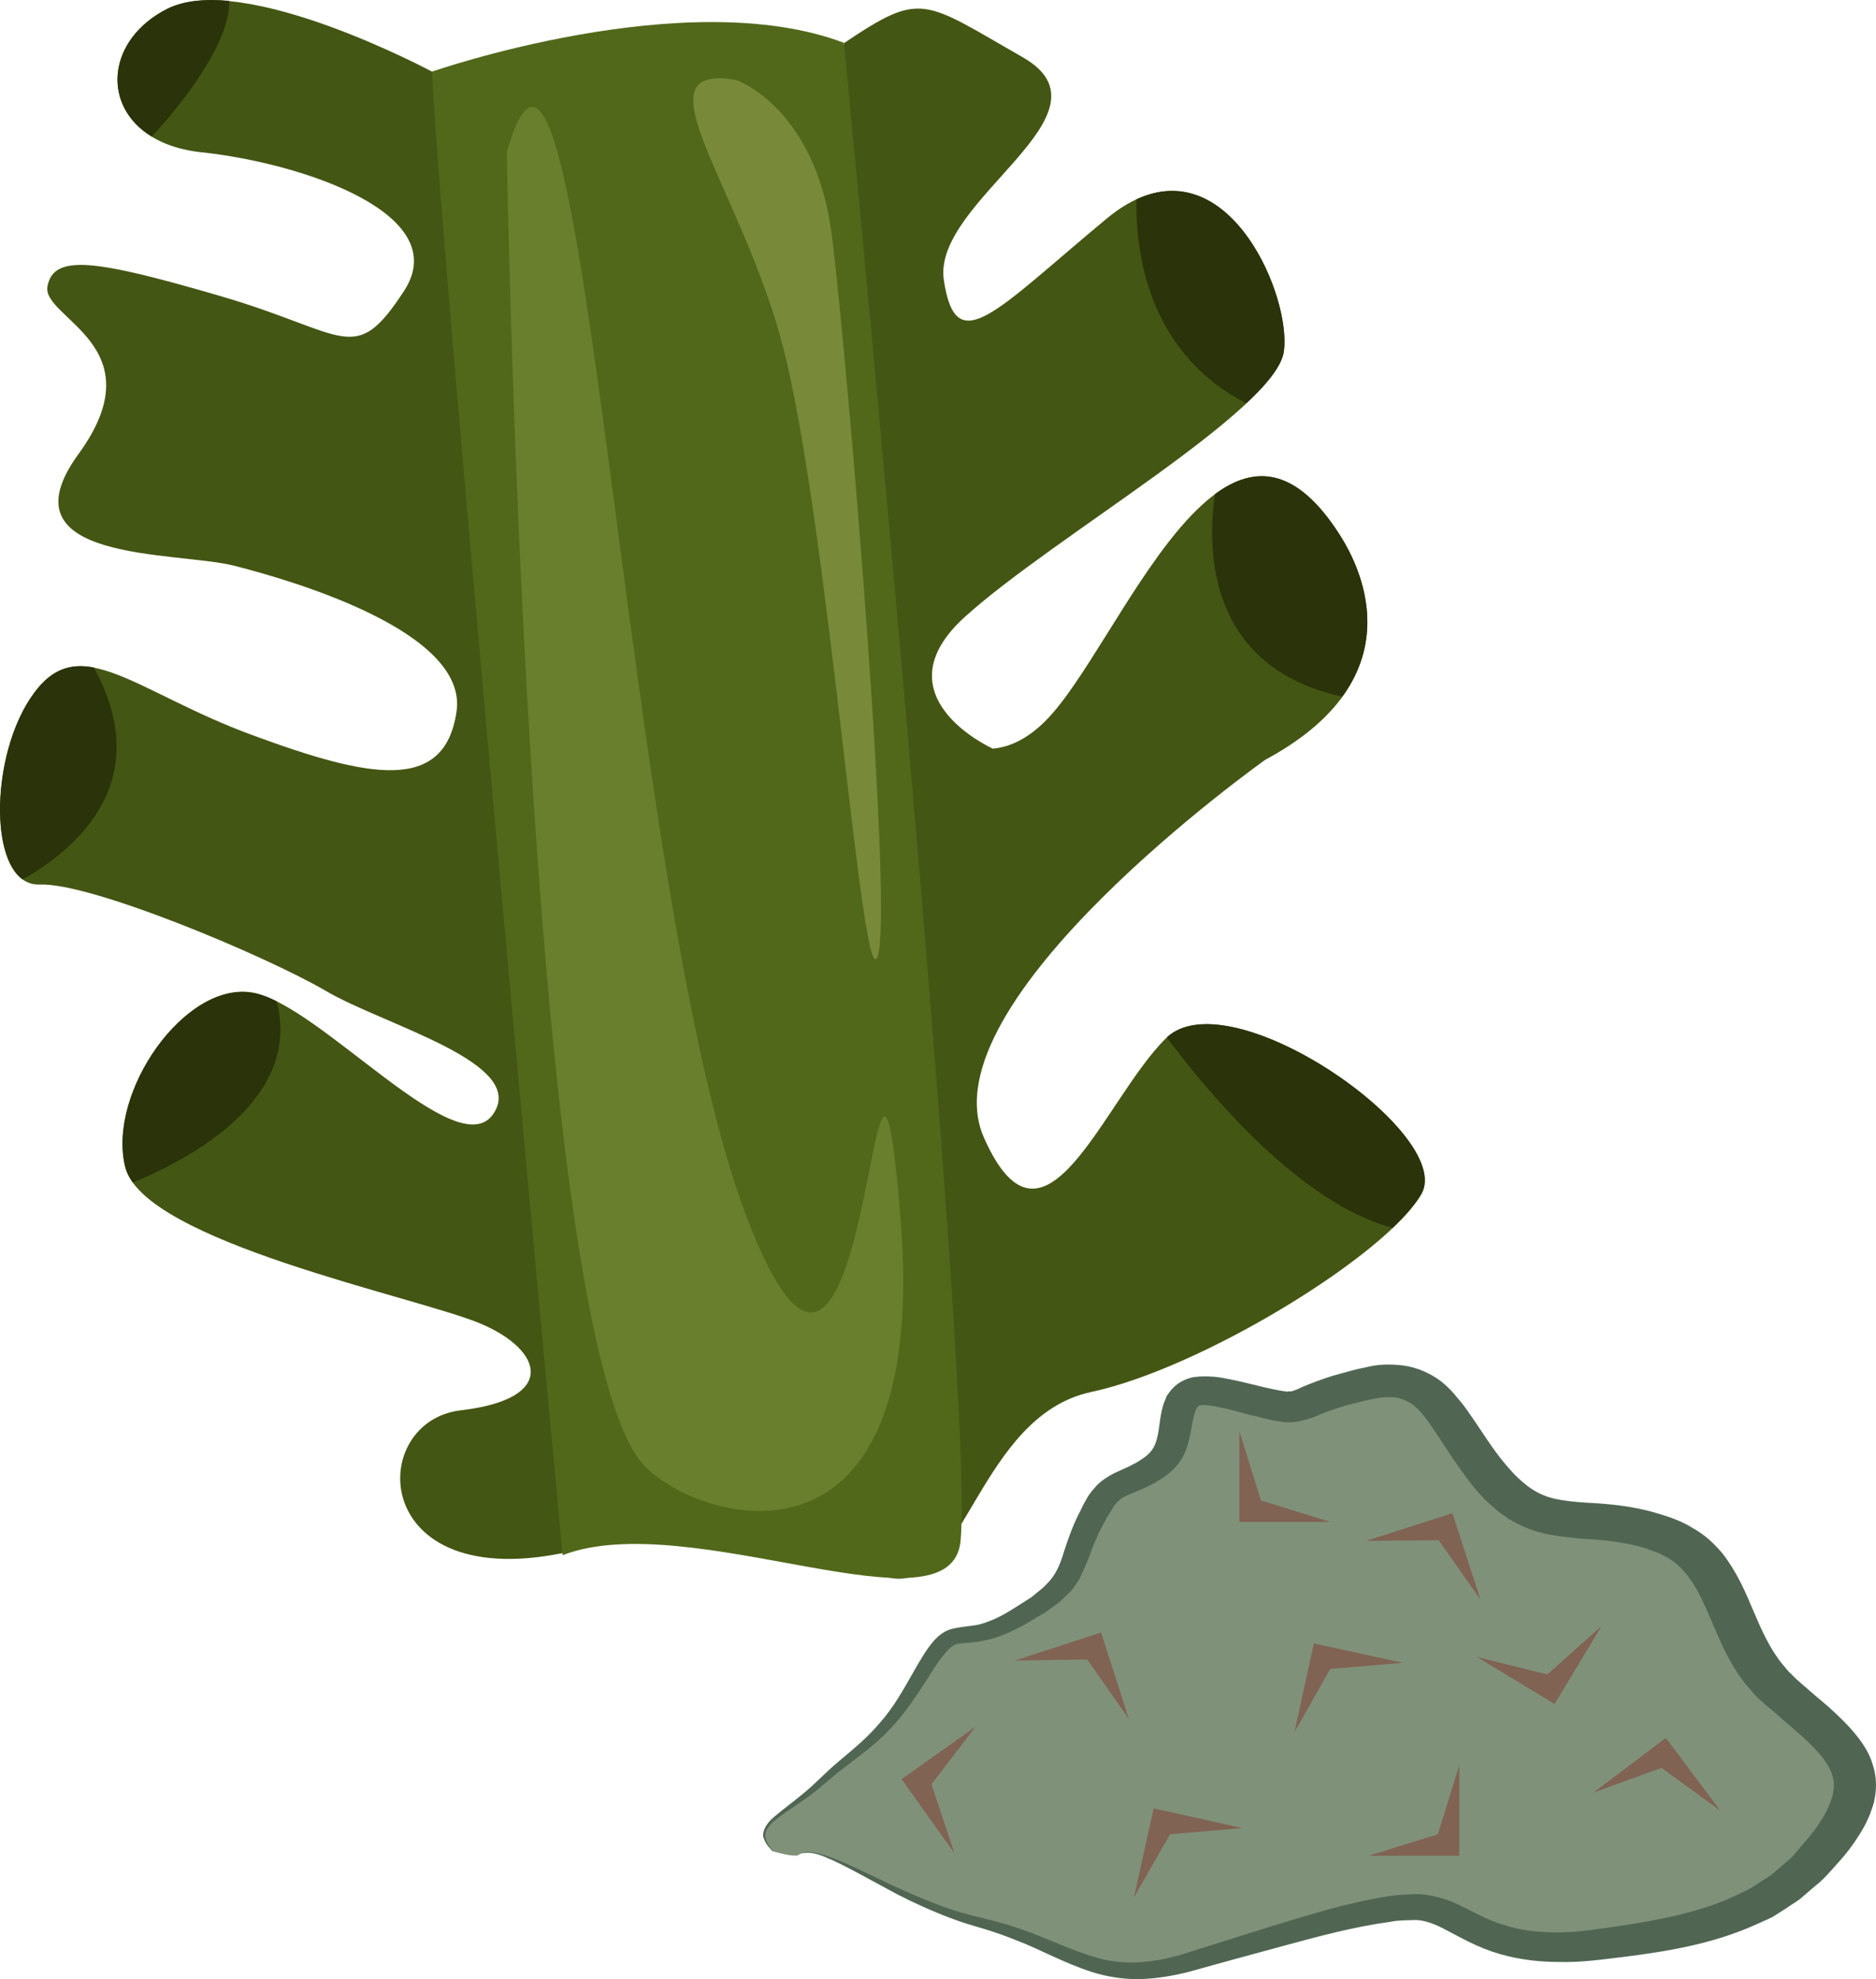
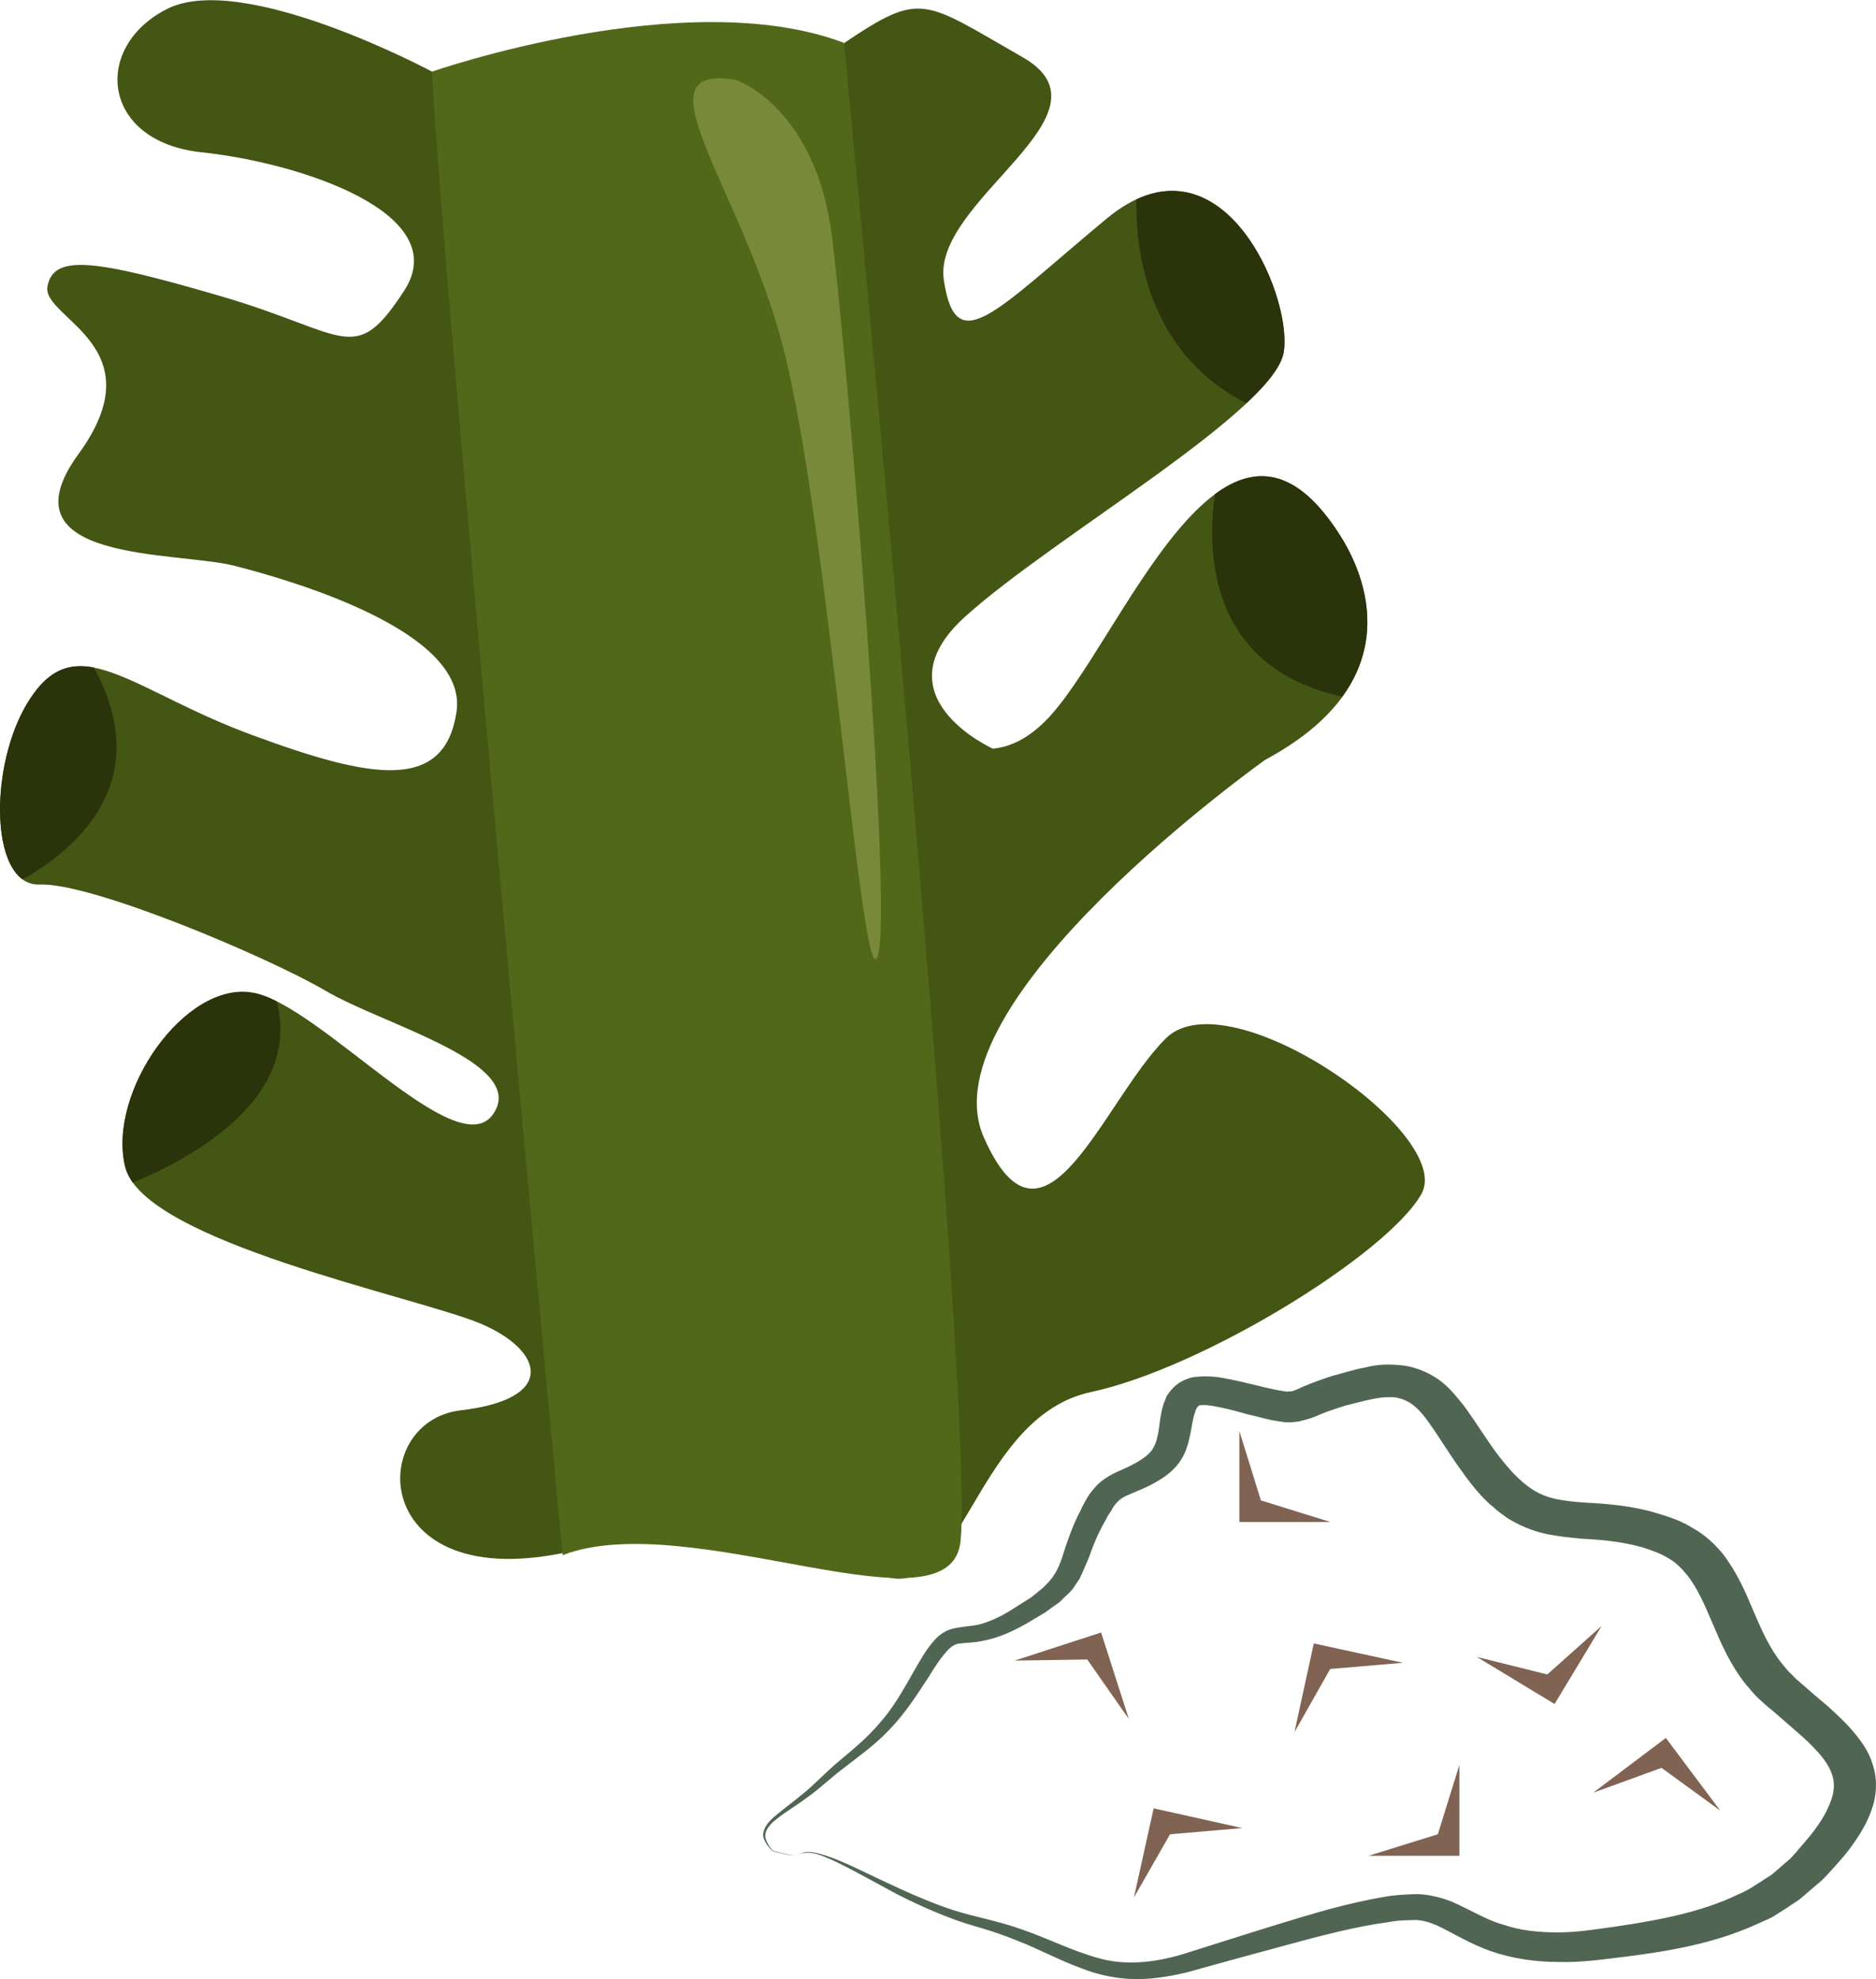
<svg xmlns="http://www.w3.org/2000/svg" id="svg55" viewBox="0 0 5142.23 5424.413" style="clip-rule:evenodd;fill-rule:evenodd;image-rendering:optimizeQuality;shape-rendering:geometricPrecision;text-rendering:geometricPrecision" version="1.1" height="54.244mm" width="51.422mm" xml:space="preserve">
  <defs id="defs4">
    <style id="style2" type="text/css">
   
    .fil7 {fill:#806353}
    .fil4 {fill:#2A3309;fill-rule:nonzero}
    .fil0 {fill:#445613;fill-rule:nonzero}
    .fil6 {fill:#506653;fill-rule:nonzero}
    .fil1 {fill:#51681A;fill-rule:nonzero}
    .fil2 {fill:#697F2D;fill-rule:nonzero}
    .fil3 {fill:#78893A;fill-rule:nonzero}
    .fil5 {fill:#80917A;fill-rule:nonzero}
   
  </style>
  </defs>
  <g transform="translate(-8113.789,-11995.672)" id="Vrstva_x0020_1">
    <path style="fill:#445613;fill-rule:nonzero" id="path7" d="m 10592,13909 c 0,0 184,266 387,63 203,-202 489,-1012 808,-509 87,137 173,412 -205,615 0,0 -937,665 -771,1036 165,373 326,-101 498,-272 171,-171 794,261 701,426 -93,165 -601,478 -906,543 -306,66 -348,542 -545,510 -546,-93 -302,-139 -417,-134 l 33,-1364 z" class="fil0" />
    <path style="fill:#445613;fill-rule:nonzero" id="path9" d="m 10834,14047 c 0,0 -316,-143 -75,-361 242,-219 853,-566 874,-728 22,-162 -179,-618 -486,-363 -307,255 -413,388 -446,169 -34,-219 488,-457 215,-612 -273,-156 -275,-182 -489,-38 0,0 -57,1222 -83,1224 -27,3 160,897 160,897 l 364,-55 z" class="fil0" />
    <path style="fill:#445613;fill-rule:nonzero" id="path11" d="m 9298,12192 c 0,0 -517,-277 -726,-172 -207,105 -180,364 94,393 273,29 692,168 556,379 -137,210 -154,118 -501,16 -346,-101 -460,-117 -477,-28 -18,88 302,162 85,460 -217,298 265,266 426,306 161,41 644,181 610,401 -33,222 -238,182 -558,64 -320,-117 -473,-288 -599,-117 -127,170 -128,531 14,526 142,-6 623,197 784,291 161,95 558,198 459,339 -100,141 -475,-301 -659,-334 -185,-32 -399,274 -349,478 50,205 799,356 973,429 174,73 213,207 -53,238 -266,31 -252,530 332,379 l 673,-1053 -292,-1112 c 0,0 -255,-1325 -284,-1348 -28,-25 -508,-535 -508,-535 z" class="fil0" />
    <path style="fill:#51681a;fill-rule:nonzero" id="path13" d="m 9298,12192 c 0,0 696,-243 1129,-79 0,0 358,3669 320,4104 -23,272 -742,-93 -1091,41 0,0 -335,-3562 -358,-4066 z" class="fil1" />
-     <path style="fill:#697f2d;fill-rule:nonzero" id="path15" d="m 9503,12412 c 0,0 50,3157 362,3583 117,161 809,402 716,-676 -78,-913 -73,915 -418,19 -347,-895 -447,-3663 -660,-2926 z" class="fil2" />
    <path style="fill:#78893a;fill-rule:nonzero" id="path17" d="m 10132,12215 c 0,0 220,75 263,434 44,361 167,1831 125,1966 -42,135 -134,-1178 -259,-1665 -113,-440 -411,-784 -129,-735 z" class="fil3" />
    <path style="fill:#2a3309;fill-rule:nonzero" id="path19" d="m 11633,12958 c 20,-148 -143,-538 -404,-416 -4,173 48,430 301,559 59,-55 98,-104 103,-143 z" class="fil4" />
    <path style="fill:#2a3309;fill-rule:nonzero" id="path21" d="m 11787,13463 c -120,-189 -235,-193 -343,-113 -22,155 -20,474 349,555 121,-166 58,-341 -6,-442 z" class="fil4" />
    <path style="fill:#2a3309;fill-rule:nonzero" id="path23" d="m 8872,14740 c -24,-12 -46,-20 -66,-23 -185,-33 -399,273 -349,477 4,15 11,29 21,43 169,-70 463,-234 394,-497 z" class="fil4" />
    <path style="fill:#2a3309;fill-rule:nonzero" id="path25" d="m 8371,13825 c -63,-12 -115,4 -163,69 -112,149 -126,446 -32,512 143,-81 367,-266 195,-581 z" class="fil4" />
-     <path style="fill:#2a3309;fill-rule:nonzero" id="path27" d="m 8572,12020 c -165,84 -181,266 -42,350 74,-80 215,-253 212,-372 -65,-6 -124,-1 -170,22 z" class="fil4" />
-     <path style="fill:#2a3309;fill-rule:nonzero" id="path29" d="m 11312,14839 c 108,145 364,455 619,522 36,-34 63,-66 79,-93 92,-164 -523,-592 -698,-429 z" class="fil4" />
    <g id="_545108208">
-       <path style="fill:#80917a;fill-rule:nonzero" id="path31" d="m 10302,17080 c 59,-45 259,126 501,186 241,60 313,182 565,109 253,-73 507,-160 633,-152 127,7 176,140 485,103 309,-36 493,-85 642,-278 149,-194 40,-266 -129,-412 -169,-145 -123,-363 -330,-436 -207,-72 -321,13 -460,-145 -137,-157 -149,-314 -355,-266 -207,48 -149,85 -287,48 -139,-36 -196,-48 -219,13 -22,60 0,133 -92,181 -91,49 -103,24 -160,145 -58,122 -23,157 -195,255 -173,96 -161,-23 -265,158 -103,181 -166,193 -270,290 -103,96 -204,117 -135,189 0,0 62,19 71,12 z" class="fil5" />
+       <path style="fill:#80917a;fill-rule:nonzero" id="path31" d="m 10302,17080 z" class="fil5" />
      <path style="fill:#506653;fill-rule:nonzero" id="path33" d="m 10302,17080 c 0,-1 -1,2 -11,1 -10,0 -28,-3 -60,-12 -5,-6 -16,-15 -23,-33 -8,-17 5,-42 27,-60 23,-20 51,-40 81,-65 30,-24 59,-56 97,-88 37,-31 78,-64 113,-106 36,-40 64,-90 94,-143 16,-27 31,-56 56,-84 8,-8 15,-15 26,-21 11,-7 24,-10 36,-12 23,-4 39,-5 56,-8 33,-8 66,-24 97,-44 16,-10 33,-21 49,-31 l 21,-17 11,-9 9,-9 c 26,-25 38,-53 49,-90 12,-37 26,-77 46,-114 4,-10 10,-20 15,-29 5,-10 13,-21 22,-31 16,-21 47,-39 69,-48 20,-9 42,-19 57,-29 16,-10 29,-21 36,-34 8,-13 12,-31 15,-50 3,-21 5,-44 13,-70 2,-6 6,-13 8,-21 5,-7 10,-15 18,-23 14,-15 35,-26 57,-30 23,-3 39,-2 55,-1 16,1 31,5 44,7 55,11 111,28 151,33 l 7,1 c 2,-1 3,-1 5,-1 3,0 6,1 9,-1 5,-1 19,-7 29,-12 26,-11 54,-21 82,-30 28,-7 54,-16 86,-22 16,-4 32,-7 50,-8 17,-1 37,0 55,2 39,5 76,22 104,43 27,21 45,45 63,67 33,45 59,88 89,129 31,41 63,78 101,102 19,12 39,20 62,25 23,5 51,8 81,10 60,3 131,9 196,29 31,9 68,21 99,41 33,18 59,43 81,69 41,53 64,108 85,158 23,54 45,103 78,144 9,10 16,21 26,29 9,10 18,18 31,29 23,20 47,41 70,60 24,22 48,44 69,69 22,26 43,55 53,90 12,35 11,72 3,105 -5,16 -10,32 -17,46 -7,16 -15,29 -23,42 -17,27 -35,51 -56,74 -21,23 -39,46 -65,66 l -36,31 c -12,11 -27,18 -40,28 l -41,26 c -14,7 -29,13 -44,20 -119,54 -245,74 -362,89 -59,7 -119,16 -181,14 -62,0 -125,-9 -183,-29 -58,-20 -107,-51 -147,-70 -21,-9 -39,-15 -60,-16 -23,1 -45,0 -70,5 -97,13 -194,39 -286,64 -92,25 -181,49 -266,73 -44,11 -90,19 -135,20 -46,1 -91,-7 -130,-19 -80,-26 -142,-62 -205,-86 -32,-13 -63,-24 -93,-33 -31,-9 -62,-18 -90,-29 -56,-21 -105,-44 -148,-66 -84,-45 -148,-82 -195,-101 -23,-10 -43,-14 -56,-12 -14,1 -19,6 -19,6 0,0 5,-5 19,-8 13,-2 34,2 58,10 50,16 115,51 203,91 44,20 93,41 148,59 29,9 57,16 90,24 32,8 65,17 98,29 67,23 133,57 205,77 72,21 151,14 232,-10 83,-26 170,-54 261,-82 92,-28 188,-58 296,-76 27,-5 57,-6 87,-7 33,1 67,10 95,21 54,24 94,50 141,63 46,16 97,21 150,21 52,0 107,-9 164,-17 114,-17 229,-39 327,-86 12,-6 25,-11 36,-18 l 33,-21 c 11,-8 24,-14 33,-23 l 30,-26 c 21,-16 36,-38 54,-58 18,-20 33,-41 47,-63 6,-10 12,-21 16,-31 6,-12 9,-22 12,-32 5,-21 5,-40 -2,-59 -12,-37 -51,-77 -95,-115 -23,-20 -46,-40 -69,-60 -12,-9 -25,-21 -38,-33 -13,-12 -22,-25 -34,-38 -43,-54 -68,-113 -91,-167 -22,-51 -42,-99 -72,-135 -14,-17 -30,-33 -50,-44 -19,-12 -42,-20 -69,-29 -53,-15 -106,-21 -168,-24 -31,-3 -65,-6 -101,-14 -36,-8 -70,-23 -100,-41 -14,-10 -29,-20 -40,-31 -13,-10 -24,-21 -35,-33 -20,-22 -37,-44 -53,-67 -33,-45 -60,-91 -88,-130 -13,-19 -28,-37 -43,-49 -15,-12 -30,-18 -48,-22 -18,-2 -40,-1 -64,4 -22,4 -50,12 -75,18 -24,8 -48,15 -71,25 -14,6 -25,11 -47,16 -9,3 -20,4 -31,5 h -16 l -13,-2 -25,-4 -21,-5 c -14,-4 -28,-7 -41,-10 -25,-7 -50,-14 -74,-19 -12,-2 -23,-5 -33,-6 -10,-2 -21,-1 -24,-1 -4,0 -6,1 -8,3 -1,1 -2,3 -4,5 -1,3 -3,5 -4,10 -6,16 -9,37 -13,59 -5,23 -10,48 -26,73 -15,24 -39,44 -64,58 -24,15 -46,23 -69,33 -22,9 -32,14 -43,26 -6,7 -11,13 -15,22 -5,8 -11,15 -15,25 -20,34 -34,68 -47,105 -4,9 -8,19 -12,28 -4,10 -9,19 -13,29 -6,9 -13,19 -19,28 -7,9 -16,16 -24,24 l -12,12 -13,9 -26,19 c -18,11 -36,21 -54,32 -36,20 -74,38 -118,46 -22,5 -45,5 -60,7 -14,1 -22,6 -33,16 -20,21 -38,48 -54,75 -34,52 -67,103 -107,144 -40,43 -85,74 -123,104 -38,28 -69,59 -102,82 -32,24 -63,42 -85,60 -24,18 -36,38 -30,55 5,16 14,26 19,32 31,9 49,12 59,13 10,1 11,-2 11,-1 z" class="fil6" />
      <polygon style="fill:#806353" id="polygon35" points="11760,16167 11511,16167 11511,15918 11570,16108 " class="fil7" />
      <polygon style="fill:#806353" id="polygon37" points="11222,17196 11276,16952 11519,17006 11321,17023 " class="fil7" />
      <polygon style="fill:#806353" id="polygon39" points="10895,16547 11132,16470 11208,16707 11094,16544 " class="fil7" />
      <polygon style="fill:#806353" id="polygon41" points="11662,16743 11715,16500 11959,16553 11760,16570 " class="fil7" />
-       <polygon style="fill:#806353" id="polygon43" points="11858,16219 12095,16143 12172,16380 12057,16217 " class="fil7" />
      <polygon style="fill:#806353" id="polygon45" points="11865,17082 12114,17082 12114,16833 12055,17023 " class="fil7" />
      <polygon style="fill:#806353" id="polygon47" points="12481,16909 12680,16759 12829,16958 12668,16841 " class="fil7" />
-       <polygon style="fill:#806353" id="polygon49" points="10730,17075 10585,16872 10788,16728 10667,16886 " class="fil7" />
      <polygon style="fill:#806353" id="polygon51" points="12504,16452 12375,16666 12162,16537 12355,16585 " class="fil7" />
    </g>
  </g>
</svg>